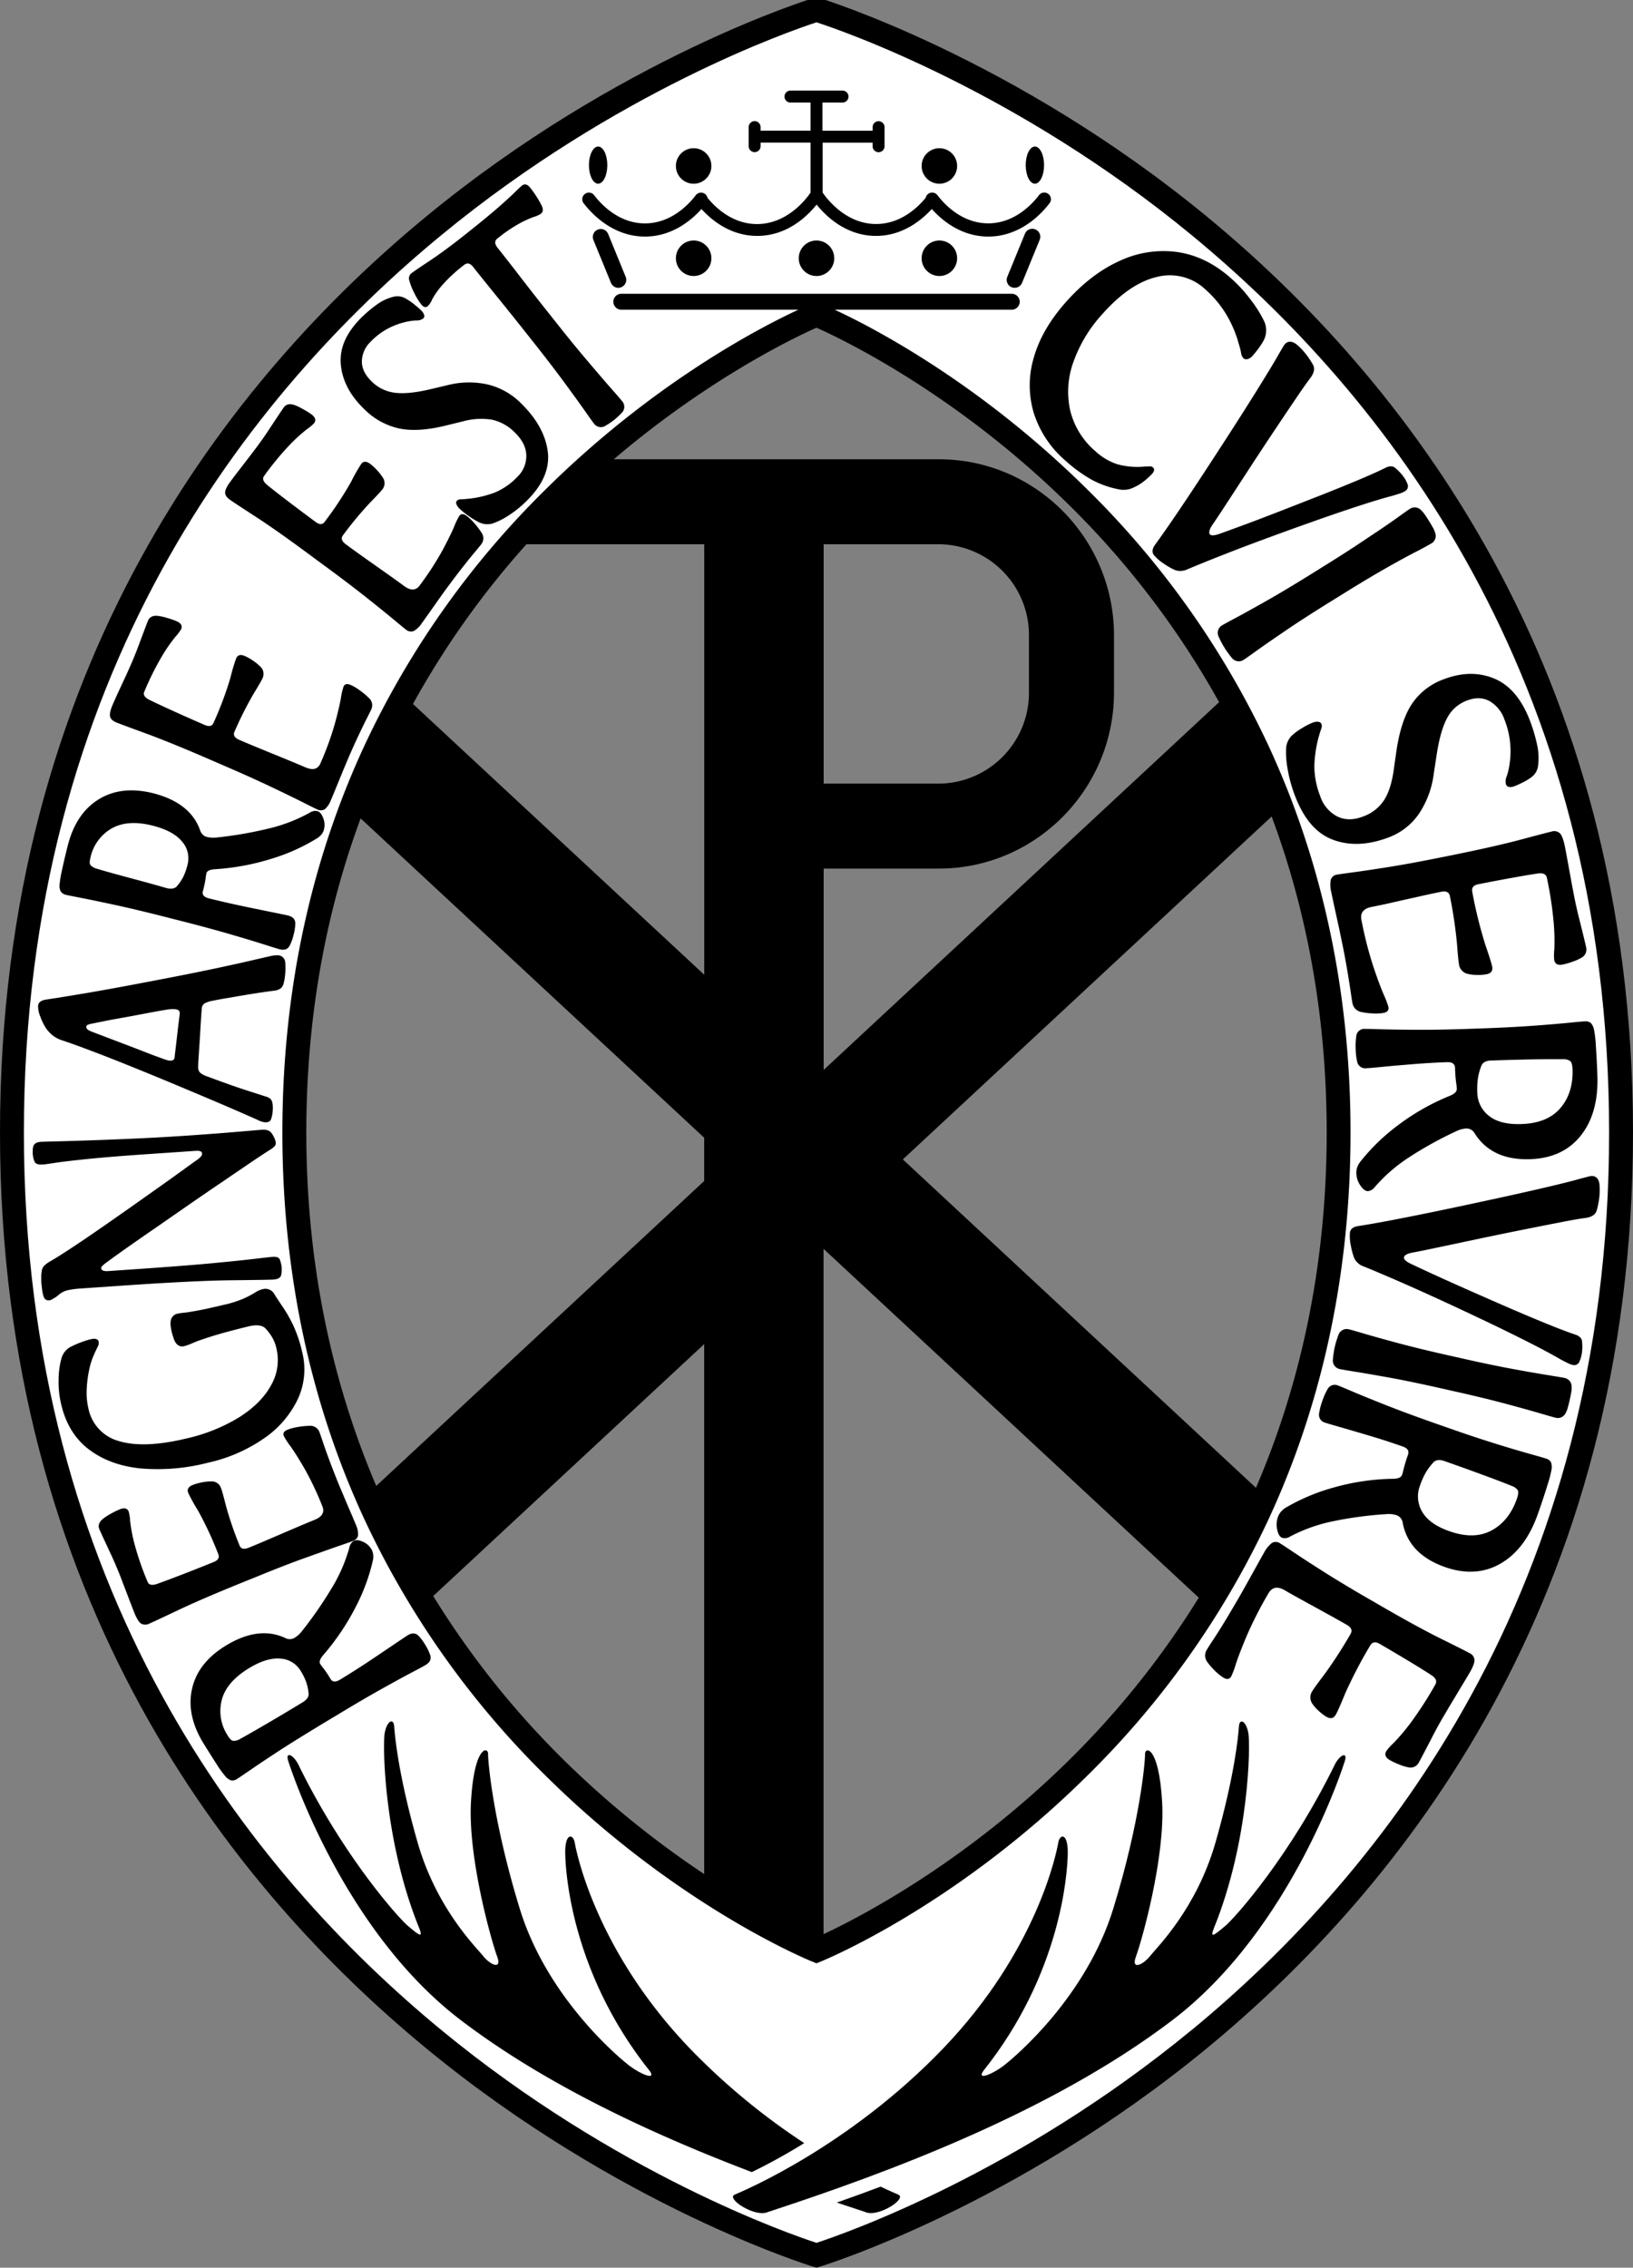
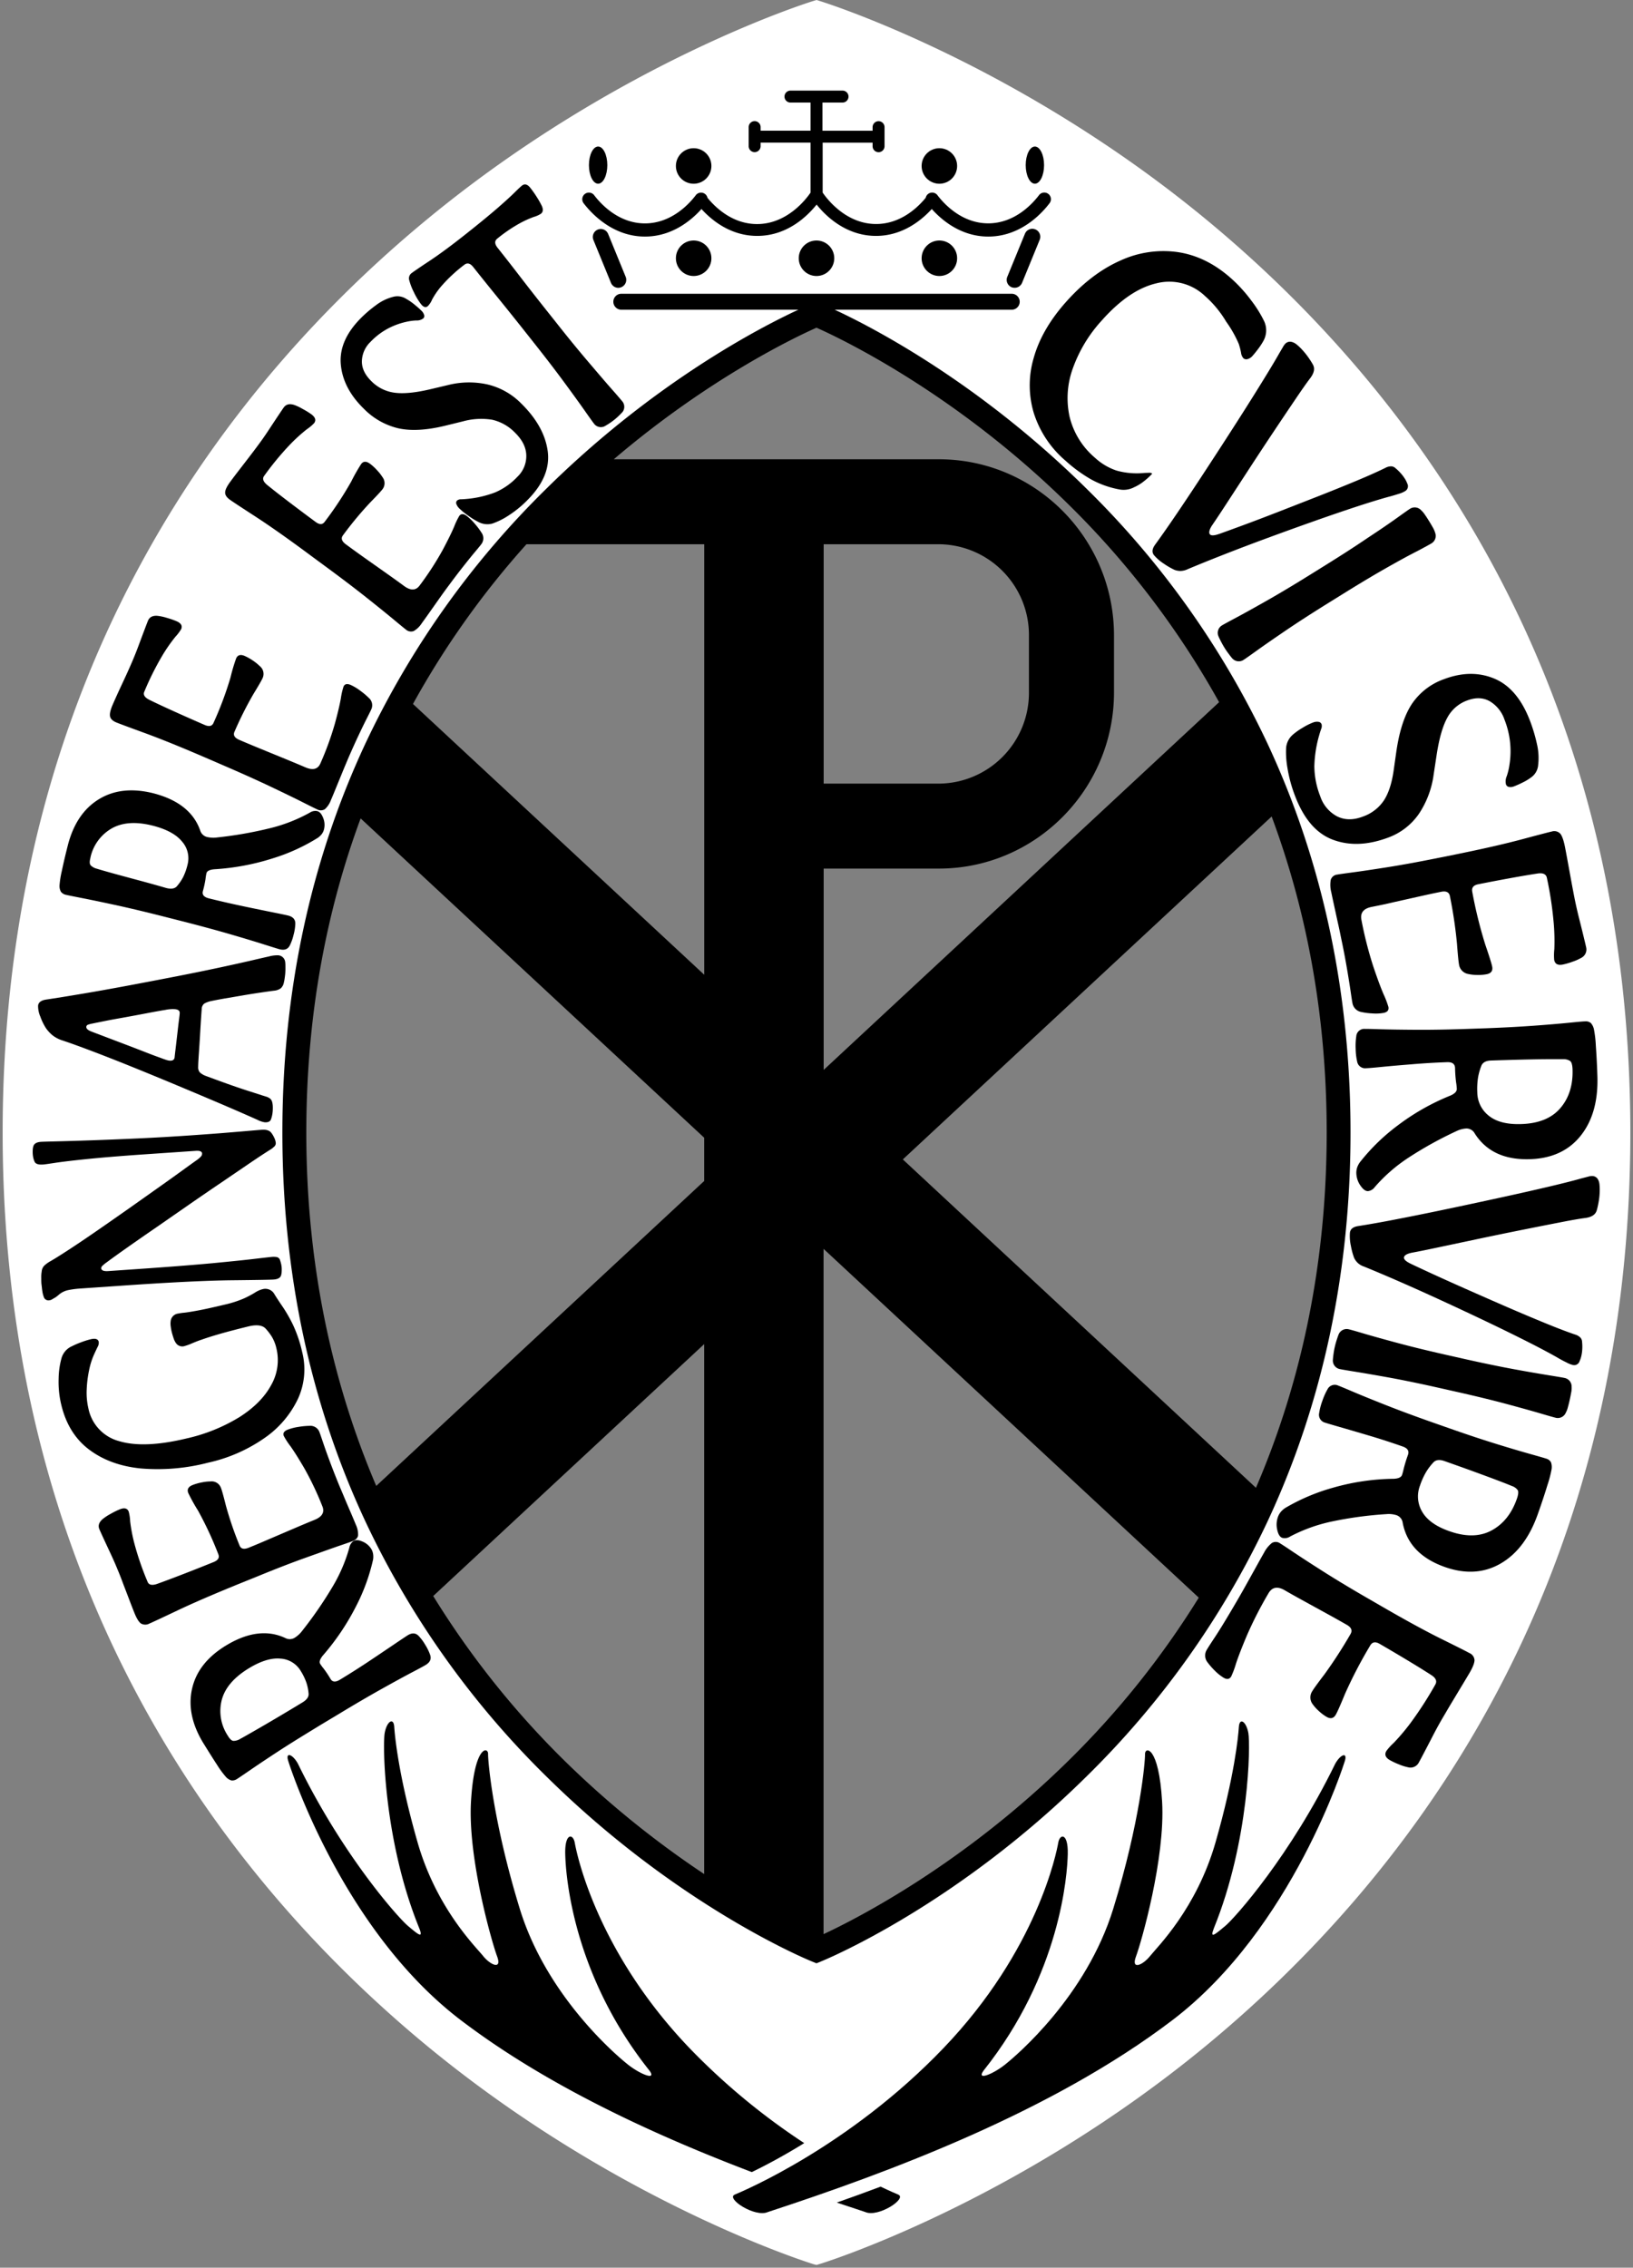
<svg xmlns="http://www.w3.org/2000/svg" id="Layer_1" data-name="Layer 1" viewBox="98.89 329.44 615.32 854.19">
  <rect x="98.89" y="329.44" width="615.32" height="854.19" fill="#808080" stroke="none" />
  <path d="M405.55,1182.35c-.72-.22-73.16-22.55-145.43-82C187,1040.12,99.89,931.56,99.89,756.05S187,472,260.12,411.8c72.35-59.57,144.71-81.84,145.43-82.05l1-.31,1,.31c.73.21,73.09,22.48,145.44,82.05C626.08,472,713.21,580.54,713.21,756.05S626.08,1040.12,553,1100.3c-72.27,59.5-144.71,81.83-145.44,82l-1,.3Zm.6-730.38c-8.95,4-40.92,19.29-76.63,49.71-6.58,5.6-13,11.5-19.14,17.55-4.63,4.56-9.29,9.46-13.85,14.54a326.13,326.13,0,0,0-42.92,60.35,316.93,316.93,0,0,0-19.77,43.25c-13.62,36.9-20.53,76.82-20.53,118.68,0,116.43,52.79,193.05,97.07,236.82a358.82,358.82,0,0,0,53.3,43.32c20.58,13.7,36.55,21.31,42.47,23.94l.4.19.41-.19,2.7-1.23c11.66-5.45,52.86-26.3,93.07-66a329.48,329.48,0,0,0,48.71-61.1,317.21,317.21,0,0,0,21.62-41.53c17.74-41.21,26.73-86.36,26.73-134.19,0-116.44-52.78-193-97.06-236.82C459.5,476.52,415.37,455.7,407,452l-.41-.18Z" style="fill: rgb(255, 255, 255);" />
-   <path d="M488.42,485a39.16,39.16,0,0,0,11.87,17.9,54.87,54.87,0,0,0,9.77,7.14,35.52,35.52,0,0,0,10.44,3.73,8.52,8.52,0,0,0,5.74-.8,16.79,16.79,0,0,0,3.81-2.35,25.14,25.14,0,0,0,3-2.75c.86-1,.94-1.78.22-2.41a1.61,1.61,0,0,0-1.17-.35l-1.68.06a28.48,28.48,0,0,1-10.55-.87,22.43,22.43,0,0,1-8.18-4.85,29.27,29.27,0,0,1-9.57-15.5,32.76,32.76,0,0,1,1.23-18.15,53.18,53.18,0,0,1,11-18.15q10.29-11.55,20.54-13.91a19.47,19.47,0,0,1,18.25,4.78,40.18,40.18,0,0,1,8,9.68A43.72,43.72,0,0,1,565.67,459a27,27,0,0,1,.85,3.28,3.79,3.79,0,0,0,.88,2.09,1.64,1.64,0,0,0,1.63.32,3.75,3.75,0,0,0,1.84-1.23c.64-.71,1.35-1.59,2.13-2.63a25.14,25.14,0,0,0,1.88-2.86,8.17,8.17,0,0,0,.35-7.53,45.82,45.82,0,0,0-4.87-7.82,55,55,0,0,0-7.55-8.3q-9.33-8.31-20.11-9.91a38.7,38.7,0,0,0-21.63,3.17q-10.86,4.79-20.46,15.55-9.17,10.29-12.2,21.08A36.37,36.37,0,0,0,488.42,485Z" style="" />
+   <path d="M488.42,485a39.16,39.16,0,0,0,11.87,17.9,54.87,54.87,0,0,0,9.77,7.14,35.52,35.52,0,0,0,10.44,3.73,8.52,8.52,0,0,0,5.74-.8,16.79,16.79,0,0,0,3.81-2.35,25.14,25.14,0,0,0,3-2.75a1.61,1.61,0,0,0-1.17-.35l-1.68.06a28.48,28.48,0,0,1-10.55-.87,22.43,22.43,0,0,1-8.18-4.85,29.27,29.27,0,0,1-9.57-15.5,32.76,32.76,0,0,1,1.23-18.15,53.18,53.18,0,0,1,11-18.15q10.29-11.55,20.54-13.91a19.47,19.47,0,0,1,18.25,4.78,40.18,40.18,0,0,1,8,9.68A43.72,43.72,0,0,1,565.67,459a27,27,0,0,1,.85,3.28,3.79,3.79,0,0,0,.88,2.09,1.64,1.64,0,0,0,1.63.32,3.75,3.75,0,0,0,1.84-1.23c.64-.71,1.35-1.59,2.13-2.63a25.14,25.14,0,0,0,1.88-2.86,8.17,8.17,0,0,0,.35-7.53,45.82,45.82,0,0,0-4.87-7.82,55,55,0,0,0-7.55-8.3q-9.33-8.31-20.11-9.91a38.7,38.7,0,0,0-21.63,3.17q-10.86,4.79-20.46,15.55-9.17,10.29-12.2,21.08A36.37,36.37,0,0,0,488.42,485Z" style="" />
  <path d="M574.76,472.81q-4.12,6.7-9.43,15t-11,17q-5.68,8.72-10.94,16.52t-9.22,13.24c-1.17,1.59-1.31,2.93-.44,4a16.91,16.91,0,0,0,3.75,3.23,26.93,26.93,0,0,0,4,2.31,6.53,6.53,0,0,0,2.15.4,6.69,6.69,0,0,0,2.79-.67q6-2.52,13.78-5.57t16.34-6.2q8.55-3.15,17-6.14t15.8-5.42q7.38-2.43,12.55-3.87c1.38-.35,2.73-.75,4.05-1.18a9.58,9.58,0,0,0,2.48-1.07,2.13,2.13,0,0,0,.72-2.84,9.85,9.85,0,0,0-.76-1.58,16.28,16.28,0,0,0-1.11-1.59,18.67,18.67,0,0,0-2.58-2.61,2.48,2.48,0,0,0-1.54-.67,4.51,4.51,0,0,0-2.21.56q-4.19,2.07-10.85,4.85t-14.34,5.8q-7.66,3-15,5.86t-13.34,5.07q-6,2.22-9.09,3.31c-1.91.67-3.09.72-3.55.14s-.23-1.74.82-3.34q2.16-3.14,5.89-8.88l8.26-12.68q4.51-6.93,9.06-13.75T587,479.84q3.62-5.37,5.57-7.92,2.28-3,1-5.19c-.21-.4-.58-1-1.11-1.81s-1.07-1.55-1.62-2.24-1.14-1.35-1.76-2a20.43,20.43,0,0,0-1.82-1.65c-1.51-1.06-2.81-1.15-3.89-.29a5.7,5.7,0,0,0-1.05,1.4l-1.41,2.4Q578.89,466.12,574.76,472.81Z" style="" />
  <path d="M614.32,532q-6.84,4.65-15.78,10.2l-6.18,3.85q-8.94,5.56-16.13,9.64t-11.61,6.44q-4.43,2.36-5.2,2.84a3.27,3.27,0,0,0-1.47,4c.2.49.52,1.16.95,2s.9,1.69,1.41,2.51a27.31,27.31,0,0,0,1.57,2.27c.57.77,1,1.35,1.38,1.74a3.27,3.27,0,0,0,4.27.47c.52-.32,2.13-1.45,4.85-3.4s6.35-4.47,10.91-7.57,9.82-6.49,15.78-10.2l6.18-3.84q8.94-5.56,16.13-9.64T633,537q4.43-2.36,5.2-2.84a3.28,3.28,0,0,0,1.47-4,9.14,9.14,0,0,0-.89-2.05c-.47-.83-.94-1.63-1.41-2.38s-1-1.61-1.57-2.4a8.56,8.56,0,0,0-1.44-1.71,3.28,3.28,0,0,0-4.27-.47c-.52.32-2.13,1.46-4.85,3.41S618.88,529,614.32,532Z" style="" />
  <path d="M631.06,594.35q-4.26,6.25-6,18L624,619.82Q622.95,627,620.31,631a15.78,15.78,0,0,1-8,6.07c-3.58,1.35-6.79,1.29-9.65-.15a13.25,13.25,0,0,1-6.3-7.55,31.67,31.67,0,0,1-2.22-11.27A46.2,46.2,0,0,1,596,606.26c.2-.71.43-1.44.7-2.21a2.77,2.77,0,0,0,.17-1.78,1.43,1.43,0,0,0-1.26-.94,3.91,3.91,0,0,0-1.92.25,23.66,23.66,0,0,0-4.08,2.06,24.22,24.22,0,0,0-3.41,2.4,7.39,7.39,0,0,0-2.69,5,33.87,33.87,0,0,0,.53,7.88,52,52,0,0,0,2.75,10.12q4.94,13.14,14.24,16.67T621.8,645a24.12,24.12,0,0,0,11.8-9.09,35,35,0,0,0,5.5-14.75l1.16-7.64q1.43-9.15,4-13.77a13.84,13.84,0,0,1,7.44-6.45q4.86-1.83,8.59.32a12.76,12.76,0,0,1,5.5,6.9,32.25,32.25,0,0,1,1.85,17.13,22.84,22.84,0,0,1-1,4.15,4.84,4.84,0,0,0-.3,3.07,1.43,1.43,0,0,0,1.19,1,3.45,3.45,0,0,0,1.74-.18,36.94,36.94,0,0,0,3.45-1.54,18.92,18.92,0,0,0,3.06-1.85,6.26,6.26,0,0,0,2.69-4.67,22.73,22.73,0,0,0-.43-7.8,60.92,60.92,0,0,0-2.52-8.56q-4.66-12.42-13.42-16.15t-19,.11A24.41,24.41,0,0,0,631.06,594.35Z" style="" />
  <path d="M647.12,651.34,640,652.77q-10.32,2.07-18.42,3.35t-13,1.93c-3.28.44-5.21.71-5.8.83a2.82,2.82,0,0,0-2.46,2,11.06,11.06,0,0,0,.21,4.69c.26,1.3.64,3.06,1.13,5.3s1,4.62,1.57,7.17,1,4.85,1.44,6.87q1,4.88,1.81,9.67t1.32,8.24c.33,2.3.56,3.78.69,4.43a4.12,4.12,0,0,0,3.33,3.39,24.75,24.75,0,0,0,4.09.53,16.78,16.78,0,0,0,4.33-.19q2.17-.44,1.8-2.28a34.78,34.78,0,0,0-1.8-4.71q-1.62-3.74-3.92-10.59A144.9,144.9,0,0,1,611.89,676q-.81-4,3.78-4.93c2.3-.46,5.05-1,8.27-1.77l9.7-2.17q4.89-1.1,8.33-1.78c1.87-.38,3,.2,3.26,1.71a170.93,170.93,0,0,1,2.66,17.9q.47,6.27.75,7.68a4.23,4.23,0,0,0,3.52,3.69,15.87,15.87,0,0,0,3.26.36,16.76,16.76,0,0,0,3.65-.28c1.7-.34,2.39-1.31,2.07-2.9-.23-1.15-1.09-3.88-2.56-8.16a168.13,168.13,0,0,1-4.94-20q-.45-2.28,2.22-2.82,5.49-1.1,11.94-2.28t10.71-1.81c1.9-.23,3,.34,3.26,1.72a136.69,136.69,0,0,1,2.58,17.17,79.37,79.37,0,0,1,.22,9.65,20.26,20.26,0,0,0-.05,4.07c.3,1.51,1.39,2.09,3.26,1.71a26.31,26.31,0,0,0,3.7-1.08,17.47,17.47,0,0,0,3.22-1.43,3.51,3.51,0,0,0,1.88-3.87c-.09-.44-.39-1.71-.9-3.82s-1.1-4.5-1.77-7.15-1.22-5.12-1.69-7.43q-.56-2.82-1.26-6.62c-.46-2.54-.91-5-1.33-7.29s-.78-4.24-1.08-5.75q-.75-3.69-1.78-4.89a3.12,3.12,0,0,0-3.2-.76q-1.27.26-11.09,2.89T647.12,651.34Z" style="" />
  <path d="M690.35,714.67c-3.33.33-7.72.71-13.17,1.11s-11.68.74-18.7,1l-7.27.25q-10.53.36-18.79.31t-13.27-.2c-3.35-.11-5.32-.15-5.93-.13a3,3,0,0,0-3.28,2.77,24.11,24.11,0,0,0-.23,4.76,23.09,23.09,0,0,0,.55,4.73,3.06,3.06,0,0,0,3.47,2.54q.91,0,5.65-.47t11.41-1q6.68-.57,13.43-.8,2.87-.09,2.94,2.22a52,52,0,0,0,.38,5.3,22.69,22.69,0,0,1,.28,2.53c0,1-.76,1.8-2.38,2.52a86.34,86.34,0,0,0-20,11.35,75.56,75.56,0,0,0-14.16,13.81,8.19,8.19,0,0,0-1,1.91,6.33,6.33,0,0,0-.31,2.34,8.51,8.51,0,0,0,1.52,4.48c1,1.44,1.91,2.14,2.87,2.11a3.63,3.63,0,0,0,2.54-1.52,61,61,0,0,1,12.95-11.23,143.25,143.25,0,0,1,17.81-9.84,9.71,9.71,0,0,1,3.74-1,3.53,3.53,0,0,1,3.18,1.88q6.47,10.17,20.89,9.68,12.35-.42,19.07-8.89t6.25-22.5c-.14-4.27-.34-8-.58-11.31a41.46,41.46,0,0,0-.66-5.89,5.27,5.27,0,0,0-1.2-2.67,2.91,2.91,0,0,0-2.16-.65C695.64,714.16,693.67,714.33,690.35,714.67Zm-3.52,32.18q-4.87,5.7-14.75,6-7.92.27-12.13-3.07a11.28,11.28,0,0,1-4.41-8.86,27.83,27.83,0,0,1,.27-5.53,22.23,22.23,0,0,1,1.21-4.36c.48-1.34,1.71-2.05,3.7-2.11q5.46-.19,11-.33c3.69-.09,7-.15,9.95-.17s5,0,6.24,0a4.41,4.41,0,0,1,2.63.69c.53.42.83,1.48.89,3.17Q691.71,741.16,686.83,746.85Z" style="" />
  <path d="M699,772.42a5.34,5.34,0,0,0-1.72.25l-2.7.7q-3.92,1.13-11.57,2.94t-17.25,3.91q-9.59,2.1-19.77,4.25t-19.4,3.95q-9.23,1.82-15.89,2.85c-2,.3-3,1.14-3.16,2.54a16.91,16.91,0,0,0,.37,4.93,26.08,26.08,0,0,0,1.2,4.47,6.09,6.09,0,0,0,3.69,3.3q6,2.44,13.68,5.8t15.94,7.17q8.28,3.81,16.35,7.66t15,7.34q6.93,3.49,11.61,6.13c1.23.73,2.46,1.41,3.7,2a9.87,9.87,0,0,0,2.5,1,2.12,2.12,0,0,0,2.52-1.5,9,9,0,0,0,.58-1.66,13,13,0,0,0,.34-1.9,17.28,17.28,0,0,0,0-3.67,2.44,2.44,0,0,0-.61-1.57,4.63,4.63,0,0,0-2-1.17q-4.42-1.49-11.11-4.23t-14.24-6q-7.54-3.28-14.77-6.48t-13-5.84q-5.79-2.66-8.77-4.09c-1.82-.87-2.69-1.67-2.61-2.41s1.07-1.4,3-1.78q3.74-.69,10.44-2.12l14.8-3.13q8.1-1.71,16.13-3.32t14.38-2.84q6.34-1.25,9.54-1.66c2.47-.32,3.94-1.31,4.38-3,.13-.43.3-1.12.49-2.06s.34-1.85.44-2.73.15-1.76.16-2.65a18.94,18.94,0,0,0-.12-2.46C701.27,773.56,700.42,772.57,699,772.42Z" style="" />
  <path d="M688.37,848.48c-.6-.14-2.55-.46-5.85-1s-7.66-1.27-13.08-2.27-11.55-2.26-18.4-3.8l-7.1-1.6q-10.28-2.31-18.25-4.45t-12.79-3.56q-4.81-1.43-5.7-1.62a3.28,3.28,0,0,0-3.88,1.84c-.2.48-.44,1.18-.74,2.1s-.55,1.84-.76,2.77-.35,1.77-.48,2.73-.2,1.69-.23,2.21a3.27,3.27,0,0,0,2.71,3.33q.88.2,5.85,1t13.08,2.26q8.13,1.5,18.4,3.81l7.1,1.6q10.28,2.31,18.25,4.45t12.79,3.56q4.82,1.42,5.7,1.62a3.27,3.27,0,0,0,3.88-1.84,8.54,8.54,0,0,0,.8-2.09c.26-.92.48-1.82.67-2.68s.4-1.87.57-2.82a8.19,8.19,0,0,0,.17-2.22A3.27,3.27,0,0,0,688.37,848.48Z" style="" />
  <path d="M681.55,878.89c-.58-.2-2.47-.75-5.69-1.65s-7.45-2.14-12.67-3.75-11.15-3.56-17.77-5.89l-6.87-2.41q-9.94-3.5-17.62-6.54t-12.29-5c-3.07-1.31-4.9-2.07-5.47-2.27a3.06,3.06,0,0,0-4.07,1.38,24.74,24.74,0,0,0-1.94,4.35,23.38,23.38,0,0,0-1.21,4.62,3.07,3.07,0,0,0,2.31,3.62q.87.3,5.43,1.61t11,3.22q6.42,1.9,12.8,4.15,2.7.95,1.93,3.13a52.07,52.07,0,0,0-1.57,5.07c-.25,1.09-.47,1.91-.66,2.47-.32.9-1.37,1.39-3.14,1.47a86.39,86.39,0,0,0-22.73,3.32,75.34,75.34,0,0,0-18.21,7.71,8.43,8.43,0,0,0-1.6,1.43,6.24,6.24,0,0,0-1.14,2.06,8.56,8.56,0,0,0-.21,4.73c.37,1.69,1,2.69,1.9,3a3.63,3.63,0,0,0,2.93-.49,60.67,60.67,0,0,1,16.14-5.75,143.42,143.42,0,0,1,20.17-2.7,9.57,9.57,0,0,1,3.85.42,3.52,3.52,0,0,1,2.29,2.91q2.31,11.82,15.93,16.61,11.65,4.08,21-1.35t14-18.68q2.13-6,3.57-10.75a44.53,44.53,0,0,0,1.53-5.73,5.44,5.44,0,0,0-.15-2.92A2.87,2.87,0,0,0,681.55,878.89Zm-11.12,15.18q-2.94,8.34-9.55,11.88T645,906.2q-7.49-2.62-10.2-7.26a11.31,11.31,0,0,1-.87-9.86,27.65,27.65,0,0,1,2.26-5.06,21.55,21.55,0,0,1,2.71-3.61q1.39-1.62,4.22-.63c3.43,1.21,6.88,2.43,10.34,3.69s6.58,2.41,9.33,3.45,4.69,1.81,5.82,2.28a4.4,4.4,0,0,1,2.19,1.59C671.1,891.38,671,892.47,670.43,894.07Z" style="" />
  <path d="M652.53,952.1q-1.12-.66-10.23-5.16t-22.84-12.45l-6.3-3.64q-9.1-5.28-16-9.67t-11-7.15q-4.11-2.76-4.89-3.21a2.81,2.81,0,0,0-3.14-.16,11.23,11.23,0,0,0-2.95,3.66q-1,1.73-2.65,4.72l-3.57,6.42c-1.27,2.29-2.42,4.32-3.46,6.11q-2.49,4.3-5,8.45t-4.46,7.05q-1.92,2.92-2.41,3.78a4.1,4.1,0,0,0,.25,4.74,26.07,26.07,0,0,0,2.71,3.11,17.14,17.14,0,0,0,3.39,2.72c1.27.74,2.22.56,2.85-.52a34.55,34.55,0,0,0,1.76-4.73q1.26-3.87,4.07-10.54a146,146,0,0,1,8.18-16c1.36-2.36,3.4-2.75,6.1-1.19,2,1.17,4.48,2.55,7.36,4.13l8.72,4.79c2.93,1.61,5.4,3,7.43,4.17q2.48,1.44,1.31,3.44a174.09,174.09,0,0,1-9.83,15.19q-3.81,5-4.53,6.25a4.22,4.22,0,0,0,.21,5.1,15.06,15.06,0,0,0,2.2,2.42,16.56,16.56,0,0,0,2.93,2.21q2.25,1.3,3.47-.8.89-1.53,3.47-7.82a169,169,0,0,1,9.51-18.25c.77-1.34,1.95-1.55,3.52-.64q4.85,2.8,10.47,6.18t9.23,5.73q2.36,1.62,1.31,3.44a139.26,139.26,0,0,1-9.42,14.59A79,79,0,0,1,624,986a20.15,20.15,0,0,0-2.72,3q-1.17,2,1.31,3.44a26.5,26.5,0,0,0,3.48,1.63,17.94,17.94,0,0,0,3.37,1.06,3.52,3.52,0,0,0,4-1.66c.22-.38.84-1.54,1.85-3.46s2.15-4.1,3.4-6.53,2.47-4.65,3.65-6.69c1-1.66,2.1-3.6,3.43-5.8l3.82-6.35c1.22-2,2.22-3.69,3-5q1.89-3.25,1.9-4.84A3.11,3.11,0,0,0,652.53,952.1Z" style="" />
  <path d="M226.24,975.26q9-5.46,16.21-9.49t11.65-6.37c3-1.56,4.69-2.5,5.2-2.81,1.64-1,2.19-2.24,1.68-3.76a18.64,18.64,0,0,0-1.84-3.79,18.23,18.23,0,0,0-2.5-3.38c-1.11-1.15-2.48-1.24-4.11-.25-.51.32-2.08,1.36-4.71,3.14s-5.79,3.91-9.5,6.39-7.5,4.89-11.36,7.22q-2.44,1.49-3.5-.26a40.31,40.31,0,0,0-2.6-3.91,19.45,19.45,0,0,1-1.33-1.81c-.43-.72-.1-1.76,1-3.12a91,91,0,0,0,12.53-18.59,72.62,72.62,0,0,0,6.42-17.63,7.09,7.09,0,0,0,0-2,5.25,5.25,0,0,0-.73-2,7,7,0,0,0-3.24-2.71c-1.45-.64-2.59-.71-3.4-.22a3.82,3.82,0,0,0-1.57,2.44,60.23,60.23,0,0,1-6.47,15,151.41,151.41,0,0,1-11.29,16.36,10.48,10.48,0,0,1-2.82,2.62,3.55,3.55,0,0,1-3.57.12q-10-4.67-22.32,2.81-10.56,6.4-12.8,16.25t4.18,20.44c2,3.22,3.74,6,5.34,8.45a34.71,34.71,0,0,0,3.1,4.22,4.47,4.47,0,0,0,2.18,1.47,3.13,3.13,0,0,0,2.16-.57c.52-.31,2.16-1.42,4.91-3.31s6.41-4.35,11-7.34S214,982.67,220,979Zm-13.4-4.54q-4.67,2.84-9.42,5.65t-8.58,5c-2.55,1.47-4.36,2.5-5.43,3.07a4.84,4.84,0,0,1-2.58.76q-1-.09-2.13-2a16.81,16.81,0,0,1-2.24-13.47q1.81-6.79,10.26-11.92,6.78-4.11,11.88-3.6a9.5,9.5,0,0,1,7.62,4.67,21.7,21.7,0,0,1,2.13,4.41,17.4,17.4,0,0,1,.81,4Q215.4,969.18,212.84,970.72Z" style="" />
  <path d="M196.33,923.06q9.75-4,17.46-6.76t12.38-4.4q4.7-1.59,5.53-1.93c1.29-.52,2-1.26,2.12-2.22a8.78,8.78,0,0,0-.88-4.06q-.66-1.63-1.85-4.41c-.8-1.85-1.66-3.83-2.56-6s-1.71-4-2.39-5.71q-1.65-4.07-3.14-8.09c-1-2.68-1.82-5-2.47-6.94s-1.08-3.19-1.3-3.74a3.64,3.64,0,0,0-3.73-2.27,27.33,27.33,0,0,0-4.05.38,19.65,19.65,0,0,0-4.2,1.07c-1.36.56-1.84,1.35-1.42,2.37a27.68,27.68,0,0,0,2.43,3.75q2.1,2.93,5.33,8.46a114.64,114.64,0,0,1,6.78,14.3q1.35,3.35-3,5.1-3.25,1.32-7.8,3.27l-9.14,3.91q-4.6,2-7.85,3.3c-1.77.71-2.91.44-3.42-.83A132.57,132.57,0,0,1,184,896.54q-1.35-5.4-1.83-6.57a3.72,3.72,0,0,0-4-2.5,16.79,16.79,0,0,0-3.22.36,19.26,19.26,0,0,0-3.52,1c-1.6.66-2.14,1.65-1.6,3a67.93,67.93,0,0,0,3.67,6.61,132.85,132.85,0,0,1,7.66,16.47c.51,1.26-.08,2.24-1.76,2.92-3.46,1.4-7.22,2.9-11.31,4.48s-7.46,2.85-10.16,3.81q-2.73.88-3.42-.82a108,108,0,0,1-5-14.51,60.44,60.44,0,0,1-1.59-8.4,15.85,15.85,0,0,0-.54-3.57q-.76-1.9-3.42-.82a30.94,30.94,0,0,0-3.44,1.71,19.36,19.36,0,0,0-2.94,1.93c-1.38,1.19-1.81,2.45-1.27,3.77.15.36.62,1.42,1.42,3.16s1.72,3.71,2.74,5.89,1.93,4.23,2.71,6.16q1,2.35,2.17,5.53c.82,2.13,1.6,4.16,2.34,6.11s1.37,3.55,1.88,4.81q1.25,3.08,2.43,3.91a3.27,3.27,0,0,0,3.23,0q1.2-.48,10.38-4.84t23.87-10.31Z" style="" />
  <path d="M177.28,880.41a59.54,59.54,0,0,0,21.36-9.35,37.47,37.47,0,0,0,12.52-14.71,26.52,26.52,0,0,0,1.59-17.63,49.92,49.92,0,0,0-3.44-10.2,54.67,54.67,0,0,0-3.81-6.7c-1.23-1.79-2.28-3.39-3.15-4.78a3.89,3.89,0,0,0-4.48-2,9.6,9.6,0,0,0-2.9,1.29,36.84,36.84,0,0,1-4.15,2.2,41.35,41.35,0,0,1-7.45,2.38q-6.19,1.48-9.72,2.14t-5.27.85a21.06,21.06,0,0,0-2.39.34,3.21,3.21,0,0,0-2.79,2.88,6.81,6.81,0,0,0,0,1.79,20.23,20.23,0,0,0,.4,2.26c.17.69.4,1.47.69,2.32a6.44,6.44,0,0,0,.82,1.74,2.89,2.89,0,0,0,3.49,1.19,19.16,19.16,0,0,0,2.71-1c1.22-.5,2.4-1,3.55-1.35q2.22-.81,6.26-2t11.38-3q4.68-1.12,6.49.84a20.22,20.22,0,0,1,2.44,3.24,14.9,14.9,0,0,1,1.61,4.19,18.9,18.9,0,0,1-2,13.88q-3.66,6.74-11.9,12a65.55,65.55,0,0,1-20.12,8.09q-15.81,3.78-25.17,1a16,16,0,0,1-11.65-12.34,26,26,0,0,1-.64-7.18,43.86,43.86,0,0,1,.92-7.32,27.58,27.58,0,0,1,2-6.15c.41-.9.81-1.74,1.2-2.55a3,3,0,0,0,.41-1.89c-.25-1.05-1.22-1.37-2.9-1a31.31,31.31,0,0,0-3.8,1.19,31,31,0,0,0-3.33,1.44,7,7,0,0,0-4,4.55,30.47,30.47,0,0,0-1.08,7.78,36.4,36.4,0,0,0,1,9.76q2.61,10.9,10.44,16.83t19.35,7.13A75.76,75.76,0,0,0,177.28,880.41Z" style="" />
  <path d="M129,814.81l2.46-.17,4.67-.32,4.67-.32,2.34-.16q28.65-2,43-2.15t15.82-.27c1.47-.1,2.39-.55,2.77-1.37a5.47,5.47,0,0,0,.29-1.53,13.73,13.73,0,0,0,0-1.69,9.48,9.48,0,0,0-.31-1.71,13.51,13.51,0,0,0-.42-1.34,1.72,1.72,0,0,0-1.17-.83,7,7,0,0,0-1.76-.06q-1,.08-6.21.7t-15.91,1.65q-10.74,1-28.26,2.21l-11.28.78c-1.73.12-2.62-.24-2.68-1.09a1.44,1.44,0,0,1,.58-1,11.29,11.29,0,0,1,1.48-1.2q3.11-2.31,8-5.75T158,791.61l12.12-8.41q6.23-4.31,12.14-8.31L193,767.58q4.86-3.3,8-5.25a8.67,8.67,0,0,0,1.42-1.19,1.76,1.76,0,0,0,.37-1.3,5.77,5.77,0,0,0-.59-1.88,9.38,9.38,0,0,0-1.1-1.84c-.67-.86-1.87-1.24-3.6-1.12q-1.42.11-5.83.49t-10.11.84q-5.7.43-10.76.78-10.37.72-20.05,1.16t-17.61.71q-7.92.27-12.94.39c-3.33.08-5.31.13-5.91.18-1.47.1-2.39.59-2.77,1.46a5.3,5.3,0,0,0-.29,1.48,13.23,13.23,0,0,0,0,1.65,10.2,10.2,0,0,0,.24,1.58,7.2,7.2,0,0,0,.49,1.38c.4.76,1.38,1.09,2.93,1,.61,0,2.22-.26,4.85-.65s6.58-.87,11.89-1.41,12.32-1.13,21-1.73l20-1.37c1.55-.11,2.36.23,2.41,1a1.71,1.71,0,0,1-.56,1.27,10.63,10.63,0,0,1-1.48,1.24q-2,1.41-5.9,4.24t-9.19,6.56l-11,7.78q-5.7,4-11.25,7.84t-10.15,6.86c-3.07,2-5.57,3.61-7.49,4.71a11.94,11.94,0,0,0-2.42,1.72,3.55,3.55,0,0,0-1,2.25,11.82,11.82,0,0,0-.16,2.43c0,.94,0,1.78.1,2.5s.16,1.56.31,2.49a9.8,9.8,0,0,0,.53,2.11,1.81,1.81,0,0,0,2,1.31,2.57,2.57,0,0,0,1.27-.45L120,818l1-.8a7.79,7.79,0,0,1,3.59-1.8A33.9,33.9,0,0,1,129,814.81Z" style="" />
  <path d="M116.25,716.8a13.78,13.78,0,0,0,2.44,2.62,12,12,0,0,0,3.93,2q4.44,1.49,11.37,4.12t15.25,6q8.3,3.36,16.85,6.94t16.28,6.87q7.73,3.31,13.49,5.89a9.38,9.38,0,0,0,2.66.93c1.29.12,2.11-.23,2.44-1a11,11,0,0,0,.67-3,15.21,15.21,0,0,0,.05-2,7.58,7.58,0,0,0-.24-1.64,2.71,2.71,0,0,0-.68-1.19,4.59,4.59,0,0,0-1.87-.9l-6-1.93q-3.87-1.23-8.3-2.81c-2.95-1.06-5.68-2.06-8.21-3a6.86,6.86,0,0,1-2.16-1.28,2.85,2.85,0,0,1-.66-2.11c0-1,.1-2.67.25-4.87s.31-4.53.45-7,.27-4.58.39-6.43.21-3,.24-3.36a2.69,2.69,0,0,1,1-2.2,9.4,9.4,0,0,1,2.9-1c1.06-.23,2.64-.52,4.71-.89l6.7-1.14c2.39-.41,4.66-.77,6.83-1.09s3.85-.56,5.09-.71a5.15,5.15,0,0,0,2.49-.85,3.64,3.64,0,0,0,1.15-1.85,17.16,17.16,0,0,0,.35-1.68c.1-.68.19-1.34.25-2a22.68,22.68,0,0,0,.08-2.34c0-.78,0-1.44-.08-2a2.83,2.83,0,0,0-2.89-2.62,12.14,12.14,0,0,0-3.24.44c-1.56.34-3.13.71-4.74,1.08q-5.07,1.2-12.86,2.88t-17,3.48q-9.24,1.8-18.53,3.54t-17.39,3.1q-8.09,1.36-13.38,2.15c-1.94.28-3,1.07-3.09,2.36a10.06,10.06,0,0,0,.86,4.1A21,21,0,0,0,116.25,716.8Zm15.86-1.39a9.66,9.66,0,0,1,1.67-.43c1.07-.23,2.71-.55,4.92-1s4.7-.87,7.44-1.37,5.44-1,8.1-1.51,5-.93,7-1.26a13.33,13.33,0,0,1,3.54-.27c1.3.12,1.9.64,1.82,1.54,0,.52-.16,1.59-.36,3.2s-.39,3.36-.61,5.23-.41,3.58-.6,5.13-.3,2.56-.34,3q-.14,1.45-1.95,1.29a6.42,6.42,0,0,1-1.34-.32q-.83-.27-1.83-.66c-1.52-.53-3.47-1.26-5.87-2.2s-4.89-1.9-7.5-2.89l-7.32-2.78-5.42-2.06c-1.43-.53-2.12-1.14-2.05-1.86A.93.93,0,0,1,132.11,715.41Z" style="" />
  <path d="M123.74,666.5q.89.22,5.81,1.18t12.93,2.69q8,1.74,18.21,4.34l7.05,1.79q10.22,2.61,18.14,4.92t12.7,3.84c3.19,1,5.07,1.6,5.66,1.75q2.77.71,3.85-1.44a18.33,18.33,0,0,0,1.42-4,17.83,17.83,0,0,0,.65-4.16c.05-1.6-.85-2.63-2.69-3.1q-.89-.23-5.54-1.16c-3.11-.63-6.85-1.39-11.22-2.31s-8.75-1.92-13.11-3c-1.85-.47-2.61-1.36-2.27-2.69a40.3,40.3,0,0,0,1-4.58,17,17,0,0,1,.36-2.22c.21-.82,1.19-1.31,2.92-1.47a90.73,90.73,0,0,0,22-4.1A71.87,71.87,0,0,0,218.69,645a7,7,0,0,0,1.42-1.35,4.87,4.87,0,0,0,.88-1.89,6.88,6.88,0,0,0-.33-4.21c-.56-1.48-1.3-2.34-2.23-2.58a3.78,3.78,0,0,0-2.83.59,60.07,60.07,0,0,1-15.26,5.92,150,150,0,0,1-19.58,3.41,10.65,10.65,0,0,1-3.85-.17,3.58,3.58,0,0,1-2.59-2.47q-3.66-10.39-17.64-14-12-3-20.56,2.26t-11.66,17.3q-1.39,5.48-2.28,9.73a34.82,34.82,0,0,0-.84,5.17,4.46,4.46,0,0,0,.48,2.59A3.12,3.12,0,0,0,123.74,666.5Zm9.22-14a16.76,16.76,0,0,1,8-11q6.1-3.48,15.69-1,7.68,2,10.89,6a9.51,9.51,0,0,1,2,8.71,22,22,0,0,1-1.64,4.61,17.65,17.65,0,0,1-2.27,3.35q-1.19,1.5-4.08.77Q156.31,662.42,151,661t-9.6-2.6c-2.84-.79-4.83-1.36-6-1.73a4.83,4.83,0,0,1-2.35-1.3C132.61,654.88,132.59,653.9,133,652.45Z" style="" />
  <path d="M142.6,601.52q1.18.51,10.73,4t24.1,9.79l6.68,2.89q9.66,4.18,17.06,7.7T213,631.65q4.42,2.24,5.25,2.59a2.92,2.92,0,0,0,3.07,0,8.68,8.68,0,0,0,2.28-3.48q.71-1.61,1.84-4.41l2.46-6c.87-2.13,1.67-4,2.39-5.71,1.17-2.68,2.35-5.32,3.57-7.91s2.29-4.8,3.22-6.63,1.52-3,1.75-3.54a3.66,3.66,0,0,0-1-4.26,26.55,26.55,0,0,0-3.11-2.62,19.18,19.18,0,0,0-3.7-2.24c-1.36-.58-2.25-.37-2.69.64a27.47,27.47,0,0,0-1,4.37q-.61,3.55-2.3,9.73A114.46,114.46,0,0,1,219.62,617q-1.44,3.32-5.73,1.45c-2.15-.93-4.75-2-7.79-3.26l-9.21-3.77q-4.63-1.9-7.85-3.29-2.62-1.14-1.82-3a135.23,135.23,0,0,1,7.17-14.27q2.9-4.74,3.41-5.91a3.74,3.74,0,0,0-1-4.57,17.48,17.48,0,0,0-2.52-2.05,19.24,19.24,0,0,0-3.18-1.8c-1.59-.69-2.67-.37-3.24.94a68.49,68.49,0,0,0-2.14,7.25,130.76,130.76,0,0,1-6.37,17c-.54,1.26-1.65,1.52-3.32.8q-5.13-2.22-11.12-4.92T155.07,593c-1.7-.88-2.31-1.89-1.81-3a107.85,107.85,0,0,1,6.85-13.71,61.2,61.2,0,0,1,4.88-7,16.67,16.67,0,0,0,2.17-2.88c.54-1.26-.06-2.26-1.81-3a31.36,31.36,0,0,0-3.64-1.25,18.71,18.71,0,0,0-3.43-.74c-1.82-.16-3,.43-3.59,1.74-.15.36-.57,1.43-1.25,3.23s-1.44,3.82-2.28,6.08-1.67,4.34-2.49,6.25q-1,2.33-2.42,5.43L143.53,590c-.86,1.9-1.57,3.47-2.11,4.72q-1.32,3-1.08,4.47C140.49,600.16,141.25,600.93,142.6,601.52Z" style="" />
  <path d="M185.4,517.59q1,.76,9.56,6.31t21.28,15l5.86,4.32q8.49,6.24,14.9,11.33t10.23,8.26c2.53,2.11,4.05,3.35,4.53,3.71a2.92,2.92,0,0,0,3,.63,8.62,8.62,0,0,0,3-2.87c.69-.94,1.62-2.24,2.78-3.88l3.74-5.3q2-2.84,3.62-5c1.74-2.36,3.48-4.66,5.25-6.91s3.31-4.17,4.63-5.74,2.15-2.59,2.5-3.06a3.65,3.65,0,0,0,0-4.37,28,28,0,0,0-2.45-3.26,19.1,19.1,0,0,0-3.11-3c-1.18-.87-2.1-.87-2.76,0a26.63,26.63,0,0,0-1.92,4q-1.4,3.33-4.43,9A113.82,113.82,0,0,1,257,550q-2.15,2.91-5.91.13-2.82-2.08-6.86-4.93l-8.12-5.74c-2.73-1.93-5-3.59-6.92-5-1.53-1.13-1.9-2.25-1.09-3.35a134.11,134.11,0,0,1,10.19-12.29q3.9-4,4.65-5a3.74,3.74,0,0,0,.05-4.68,17,17,0,0,0-2-2.55,18.54,18.54,0,0,0-2.7-2.48c-1.39-1-2.52-1-3.36.19a68.45,68.45,0,0,0-3.72,6.58,132.39,132.39,0,0,1-10,15.14q-1.22,1.65-3.42,0-4.5-3.31-9.73-7.28t-8.56-6.68c-1.46-1.23-1.82-2.35-1.09-3.34a110.26,110.26,0,0,1,9.76-11.83,63.3,63.3,0,0,1,6.33-5.75,16.05,16.05,0,0,0,2.76-2.32c.81-1.1.45-2.21-1.08-3.35a32,32,0,0,0-3.27-2,19.33,19.33,0,0,0-3.17-1.5c-1.75-.55-3-.26-3.89.89-.23.32-.88,1.27-1.95,2.87s-2.26,3.4-3.58,5.41-2.6,3.86-3.84,5.53c-1,1.36-2.19,2.95-3.57,4.75l-4,5.19q-1.91,2.47-3.12,4.12-2,2.67-2.06,4.11C183.65,515.79,184.22,516.71,185.4,517.59Z" style="" />
  <path d="M236,483.42a26.71,26.71,0,0,0,13.06,7.37q7.11,1.56,17.61-1l6.69-1.64a25.8,25.8,0,0,1,10.95-.61,17.3,17.3,0,0,1,8.66,4.91q4.1,4,4.23,8.49a10.83,10.83,0,0,1-3.39,8.14,25,25,0,0,1-8.33,5.83,39.69,39.69,0,0,1-10.67,2.46c-.68.07-1.39.12-2.15.15a2.31,2.31,0,0,0-1.55.47,1.25,1.25,0,0,0-.21,1.42A4.45,4.45,0,0,0,272,521a27.78,27.78,0,0,0,3.56,2.86,26.78,26.78,0,0,0,3.53,2.16,7.13,7.13,0,0,0,5.38.62,27.34,27.34,0,0,0,6.3-3.19,41,41,0,0,0,7.13-5.91q8.66-8.85,7.36-18.23t-10-17.91a26.34,26.34,0,0,0-12.87-7.19,32.34,32.34,0,0,0-14.72.28l-6.85,1.62c-5.49,1.28-9.89,1.7-13.23,1.26a15,15,0,0,1-8.71-4.29q-3.72-3.63-3.63-7.63a10.46,10.46,0,0,1,3.22-7.21,26.11,26.11,0,0,1,6.71-5.1,27.42,27.42,0,0,1,6.65-2.44,21.06,21.06,0,0,1,3.9-.55,4,4,0,0,0,2.68-.79,1.25,1.25,0,0,0,.26-1.38,3.7,3.7,0,0,0-.94-1.46c-.8-.79-1.75-1.62-2.83-2.49a20.83,20.83,0,0,0-2.92-2,6.16,6.16,0,0,0-5.09-.74,18,18,0,0,0-6.27,3.07,47.53,47.53,0,0,0-6,5.16q-8.17,8.37-7.3,17.34T236,483.42Z" style="" />
  <path d="M254.85,439.53a24.53,24.53,0,0,0,2.66,4.45c.91,1.15,1.75,1.43,2.52.82a7.17,7.17,0,0,0,1.65-2.47,28.82,28.82,0,0,1,3.53-5.12,57.36,57.36,0,0,1,8.6-8q1.68-1.34,3.38.8,4.37,5.5,8.55,10.64t9.69,12.06l4.52,5.71q6.54,8.25,11.44,14.9t7.78,10.75q2.88,4.11,3.45,4.82a3.21,3.21,0,0,0,3.93,1.19c.41-.21,1-.55,1.69-1a23.52,23.52,0,0,0,2.07-1.48,24,24,0,0,0,1.83-1.61c.61-.59,1.06-1.07,1.37-1.42a3.23,3.23,0,0,0-.27-4.1c-.38-.47-1.67-2-3.87-4.48s-5.08-5.87-8.65-10.06-7.54-9-11.9-14.54l-4.53-5.7q-5.49-6.93-9.53-12.19t-8.4-10.75q-1.69-2.14-.1-3.42a57.4,57.4,0,0,1,8.39-5.73,39,39,0,0,1,5.4-2.46,9.48,9.48,0,0,0,2.66-1.19c.87-.69.94-1.75.23-3.17-.44-.87-1-1.9-1.76-3.08a37.61,37.61,0,0,0-2.48-3.52c-1.07-1.35-2.12-1.63-3.14-.82q-.76.6-2.85,2.67t-6.36,5.79q-4.28,3.72-11.53,9.47-8.32,6.62-14.12,10.45c-3.86,2.56-6.14,4.12-6.86,4.69a2.44,2.44,0,0,0-.7,2.72A22.09,22.09,0,0,0,254.85,439.53Z" style="" />
  <path d="M305,513.28a333.16,333.16,0,0,0-68.55,96.51c-20.68,44.36-31.16,93.57-31.16,146.26S215.79,858,236.47,902.31A333.16,333.16,0,0,0,305,998.82c49.26,48.58,97.79,68.64,99.84,69.47l1.69.69,1.69-.69c2.05-.83,50.58-20.89,99.84-69.47a333.16,333.16,0,0,0,68.55-96.51c20.68-44.36,31.16-93.57,31.16-146.26s-10.48-101.9-31.16-146.26a333.16,333.16,0,0,0-68.55-96.51c-40.57-40-80.65-60.68-94.67-67.18h66.73a3,3,0,0,0,0-6H333a3,3,0,0,0,0,6h66.72C385.67,452.6,345.59,473.27,305,513.28Zm-7.75,21.16h67V696.61l-109.75-102h0A324.69,324.69,0,0,1,297.27,534.44Zm112,0h43.4a34.2,34.2,0,0,1,33.95,34.38v21.42a34.2,34.2,0,0,1-33.95,34.38h-43.4ZM214.31,756.05c0-45.37,8-84.67,20.47-118.33h0L364.23,758V774.3L240.66,889.16C225,852.39,214.31,808.23,214.31,756.05Zm47.82,174.58,102.1-94.89v199.62a359.09,359.09,0,0,1-53.15-43.2A329,329,0,0,1,262.13,930.63ZM502,992.16c-39.65,39.18-79.76,59.75-92.79,65.83V799.86L550.59,931.25A328.75,328.75,0,0,1,502,992.16Zm70.12-102.31L439.08,766.17,578.05,637c12.59,33.81,20.74,73.35,20.74,119C598.79,808.56,588,853,572.14,889.85ZM502,519.94a327.36,327.36,0,0,1,56.25,74l-149,138.52V656.62h43.4c36.37,0,66-29.78,66-66.38V568.82c0-36.6-29.58-66.38-66-66.38H330.17c36-30.7,68.7-46.15,76.38-49.56C415.57,456.89,459.07,477.5,502,519.94Z" style="" />
-   <path d="M553.62,411c-72.69-59.85-145-82-145.78-82.24l-1.29-.39-1.29.39c-.73.22-73.09,22.39-145.78,82.24-73.26,60.31-160.59,169.12-160.59,345s87.33,284.71,160.59,345c72.69,59.85,145,82,145.78,82.24l1.29.39,1.29-.39c.73-.22,73.09-22.39,145.78-82.24,73.26-60.31,160.59-169.12,160.59-345S626.88,471.34,553.62,411Zm-5.72,683.1C482,1148.39,416.5,1171,406.55,1174.28c-9.95-3.24-75.44-25.89-141.35-80.15-71.76-59.08-157.31-165.69-157.31-338.08S193.44,477.05,265.2,418c65.91-54.26,131.4-76.91,141.35-80.15C416.5,341.06,482,363.71,547.9,418c71.76,59.08,157.31,165.7,157.31,338.08S619.66,1035.05,547.9,1094.13Z" style="" />
  <path d="M341.91,418.55c10.24,0,17.51-6.15,21.3-10.38,3.79,4.19,10.93,10.13,21,10.13,11.44,0,19-7.59,22.39-11.8,3.35,4.21,11,11.8,22.39,11.8,10,0,17.17-5.94,21-10.13,3.79,4.23,11.05,10.38,21.29,10.38,12.25,0,20.24-8.8,23.1-12.58a2.5,2.5,0,0,0-4-3c-2.42,3.19-9.11,10.6-19.12,10.6s-16.71-7.41-19.14-10.6a2.49,2.49,0,0,0-3.5-.48,2.42,2.42,0,0,0-.91,1.43c-2.85,3.51-9.34,9.9-18.7,9.9-11.42,0-18.59-9.56-20.14-11.84v-18.8h18.82v1.34a2.25,2.25,0,0,0,4.5,0v-7.18a2.25,2.25,0,0,0-4.5,0v1.34H408.8V368.07h7.56a2.25,2.25,0,0,0,0-4.5H396.74a2.25,2.25,0,0,0,0,4.5h7.56v10.59H385.49v-1.34a2.25,2.25,0,1,0-4.5,0v7.18a2.25,2.25,0,0,0,4.5,0v-1.34H404.3V402c-1.54,2.28-8.72,11.84-20.14,11.84-9.36,0-15.84-6.39-18.69-9.9a2.49,2.49,0,0,0-4.42-.95c-2.42,3.19-9.14,10.6-19.14,10.6s-16.7-7.41-19.12-10.6a2.5,2.5,0,1,0-4,3C321.68,409.75,329.67,418.55,341.91,418.55Z" style="" />
  <circle cx="360.26" cy="391.96" r="6.69" style="" />
  <circle cx="360.26" cy="426.72" r="6.69" style="" />
  <circle cx="406.55" cy="426.72" r="6.69" style="" />
  <path d="M333,437.62a3,3,0,0,0,1.64-3.92L328,417.47a3,3,0,0,0-5.55,2.27L329.11,436a3,3,0,0,0,2.78,1.86A3,3,0,0,0,333,437.62Z" style="" />
  <path d="M324.27,398.64c1.91,0,3.46-3.14,3.46-7s-1.55-7-3.46-7-3.47,3.14-3.47,7S322.35,398.64,324.27,398.64Z" style="" />
  <circle cx="452.85" cy="391.96" r="6.69" style="" />
  <circle cx="452.85" cy="426.72" r="6.69" style="" />
  <path d="M481.22,437.84A3,3,0,0,0,484,436l6.65-16.24a3,3,0,0,0-5.56-2.27l-6.65,16.23a3,3,0,0,0,1.64,3.92A3.08,3.08,0,0,0,481.22,437.84Z" style="" />
  <path d="M488.84,398.64c1.91,0,3.46-3.14,3.46-7s-1.55-7-3.46-7-3.46,3.14-3.46,7S486.93,398.64,488.84,398.64Z" style="" />
  <path d="M602,993.82c-16.78,34.43-37.7,58-41.5,61.15s-5.87,5-4.22.8c13.37-32.88,13.81-69.06,13-73.51s-3.34-6-3.58-2.32-1.66,18.6-8.8,43.51-21.94,39.37-24.67,42.8-7.28,5.41-5.29.13,11.07-37,9.84-58.23-6.51-20.8-6.44-18-1.84,25.47-12,58.36S482,1103.65,477.5,1107.2s-10.78,6.1-8.05,2.26c29.06-36.46,31.63-73.87,31.78-81.78s-3-7.58-3.59-4.13-7.81,40.39-43.22,77.35-75.18,53.74-78.67,55.2,7.63,8.75,12.47,6.57c45.42-14.87,107-37.71,152.44-72.28S605.56,993,605.56,993C606.83,989.24,604,990.19,602,993.82Z" style="" />
  <path d="M401.93,1136.71a252,252,0,0,1-43.25-35.81c-35.4-37-42.6-73.9-43.22-77.35s-3.75-3.78-3.59,4.13,2.72,45.32,31.79,81.78c2.72,3.84-3.56,1.28-8.06-2.26s-30.74-25.85-40.85-58.74-12-55.61-11.95-58.36-5.21-3.22-6.44,18,7.85,52.95,9.83,58.23-2.55,3.29-5.28-.13-17.54-17.88-24.68-42.8-8.55-39.88-8.79-43.51-2.77-2.12-3.59,2.32-.38,40.63,13,73.51c1.66,4.16-.41,2.39-4.21-.8s-24.73-26.72-41.5-61.15c-2-3.62-4.85-4.58-3.59-.86,0,0,19.53,62.86,64.91,97.43,32.25,24.57,72.7,43.21,109.72,57.28C387.25,1145.17,394.08,1141.56,401.93,1136.71Z" style="" />
  <path d="M437.35,1156.1c-.74-.31-3.07-1.29-6.64-3-5.63,2.12-11.15,4.13-16.51,6q5.48,1.85,10.69,3.55C429.73,1164.85,440.84,1157.57,437.35,1156.1Z" style="" />
</svg>